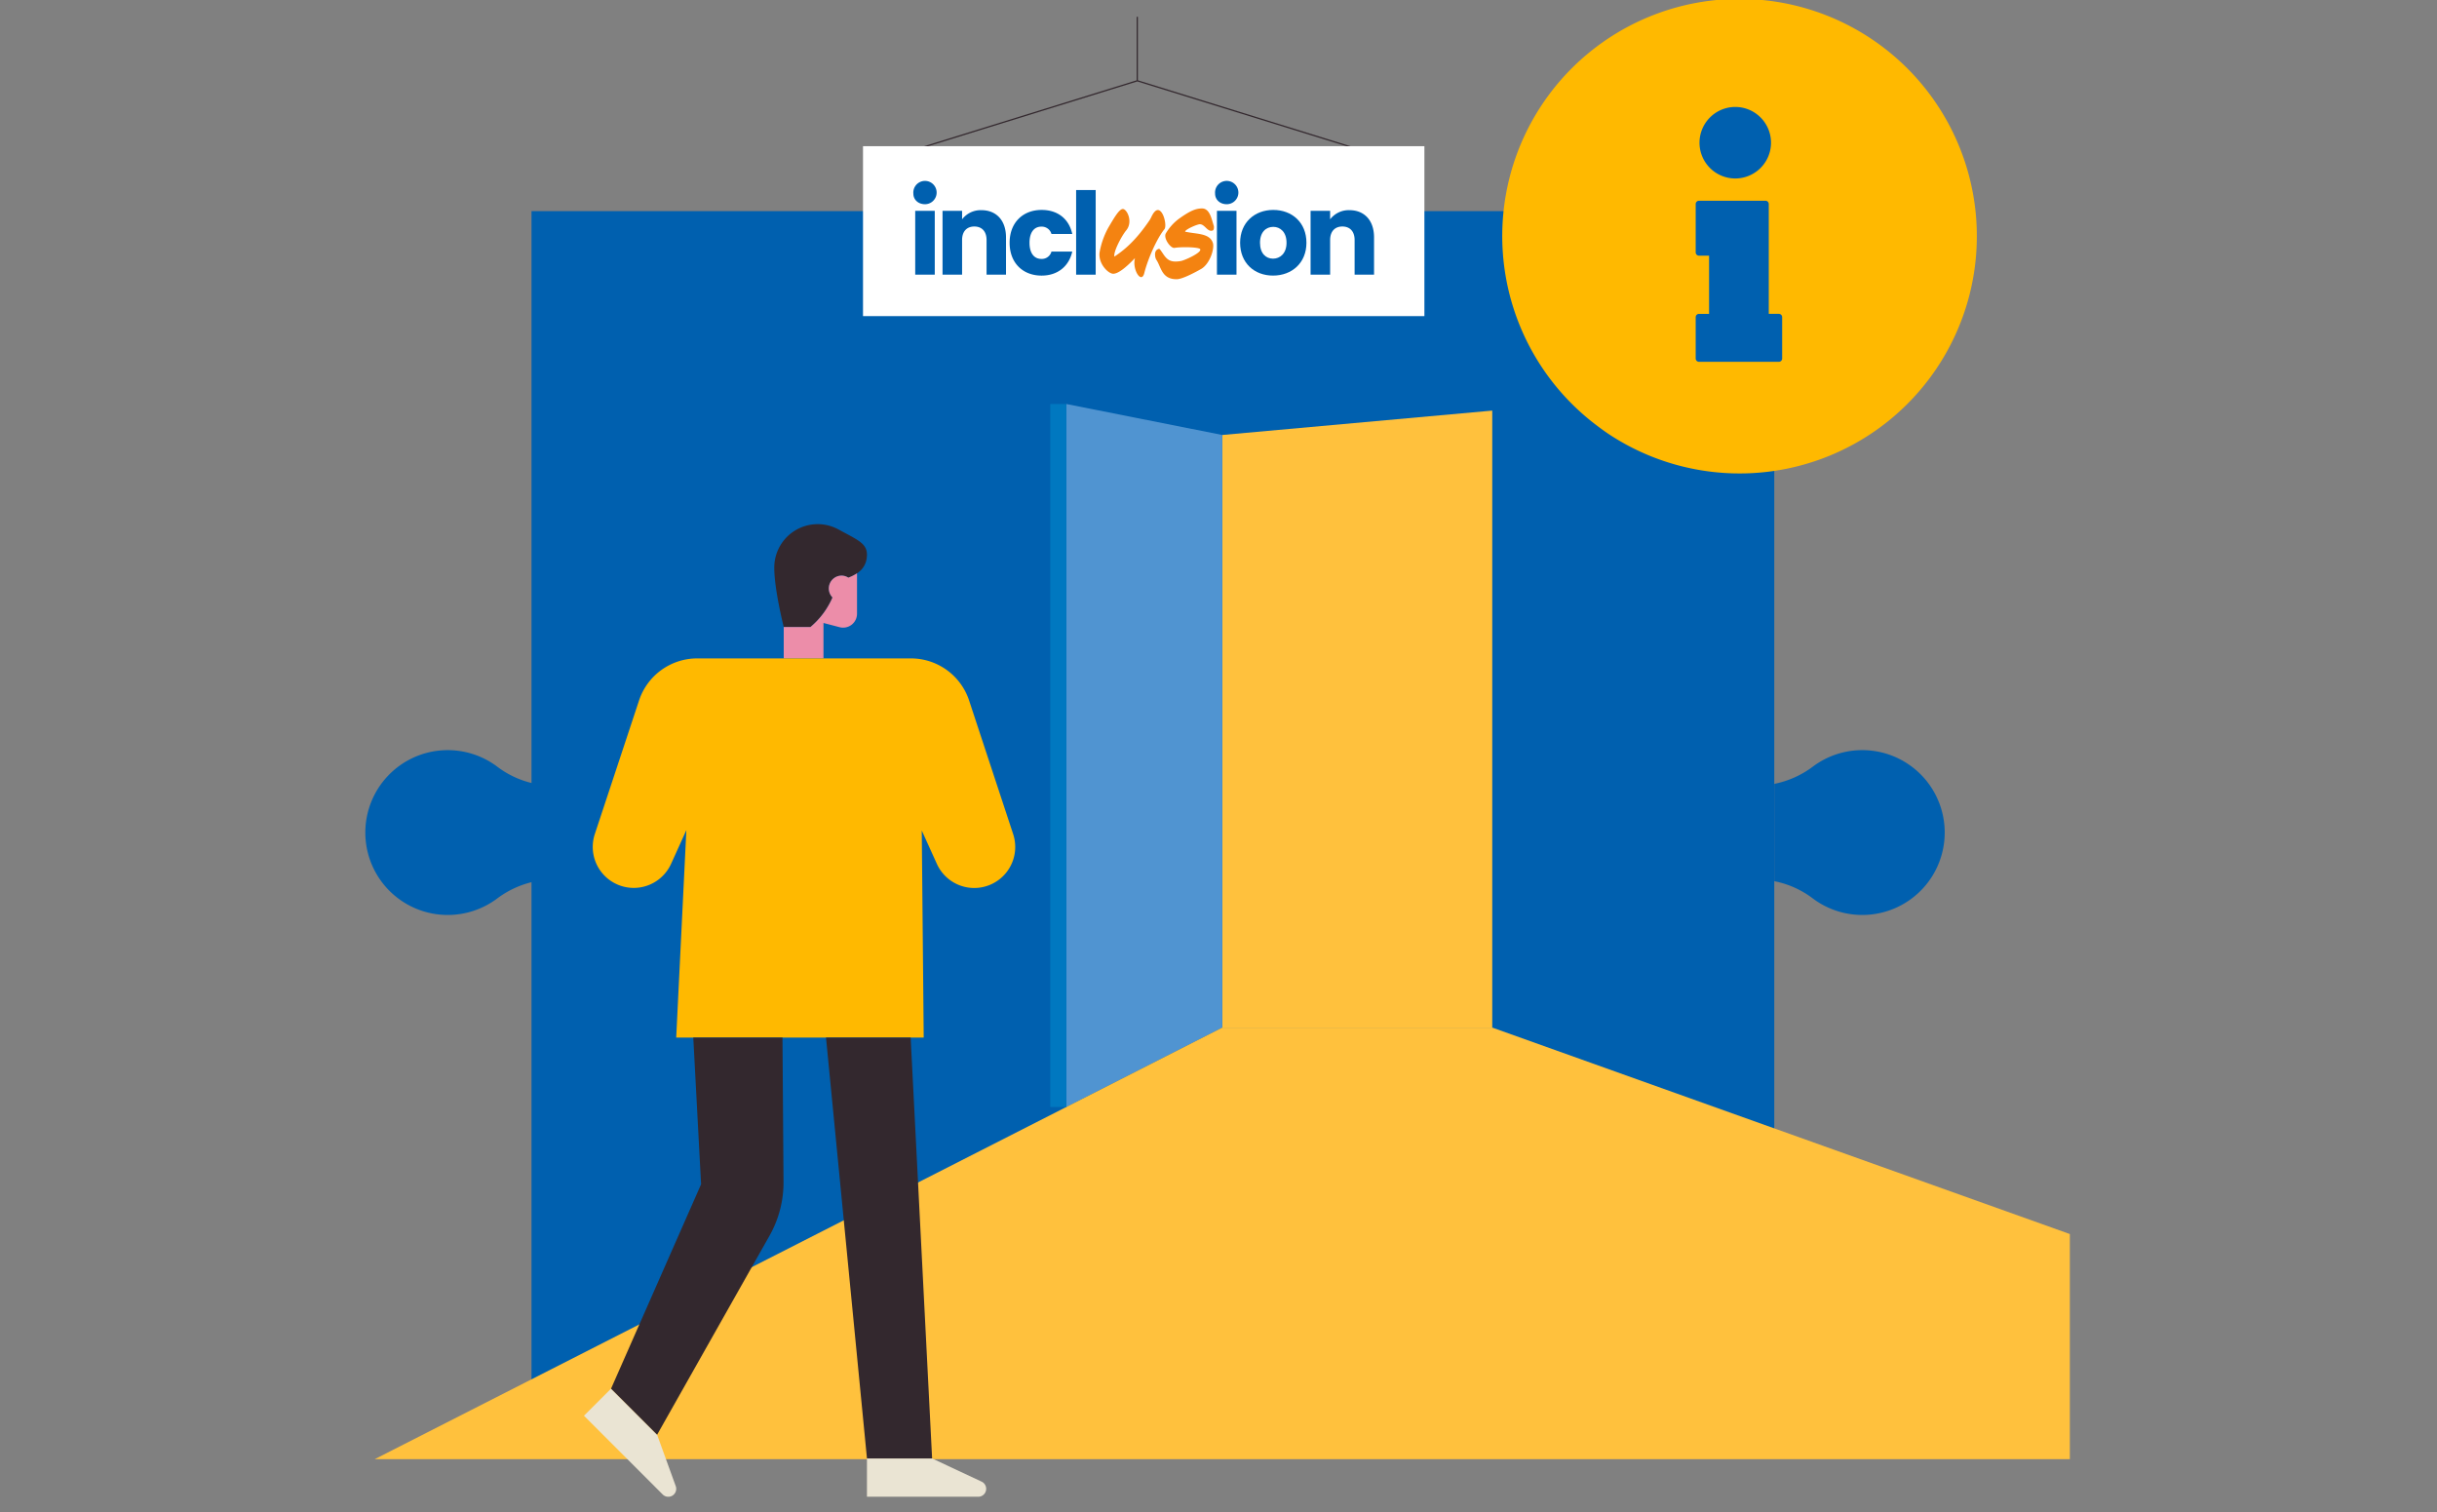
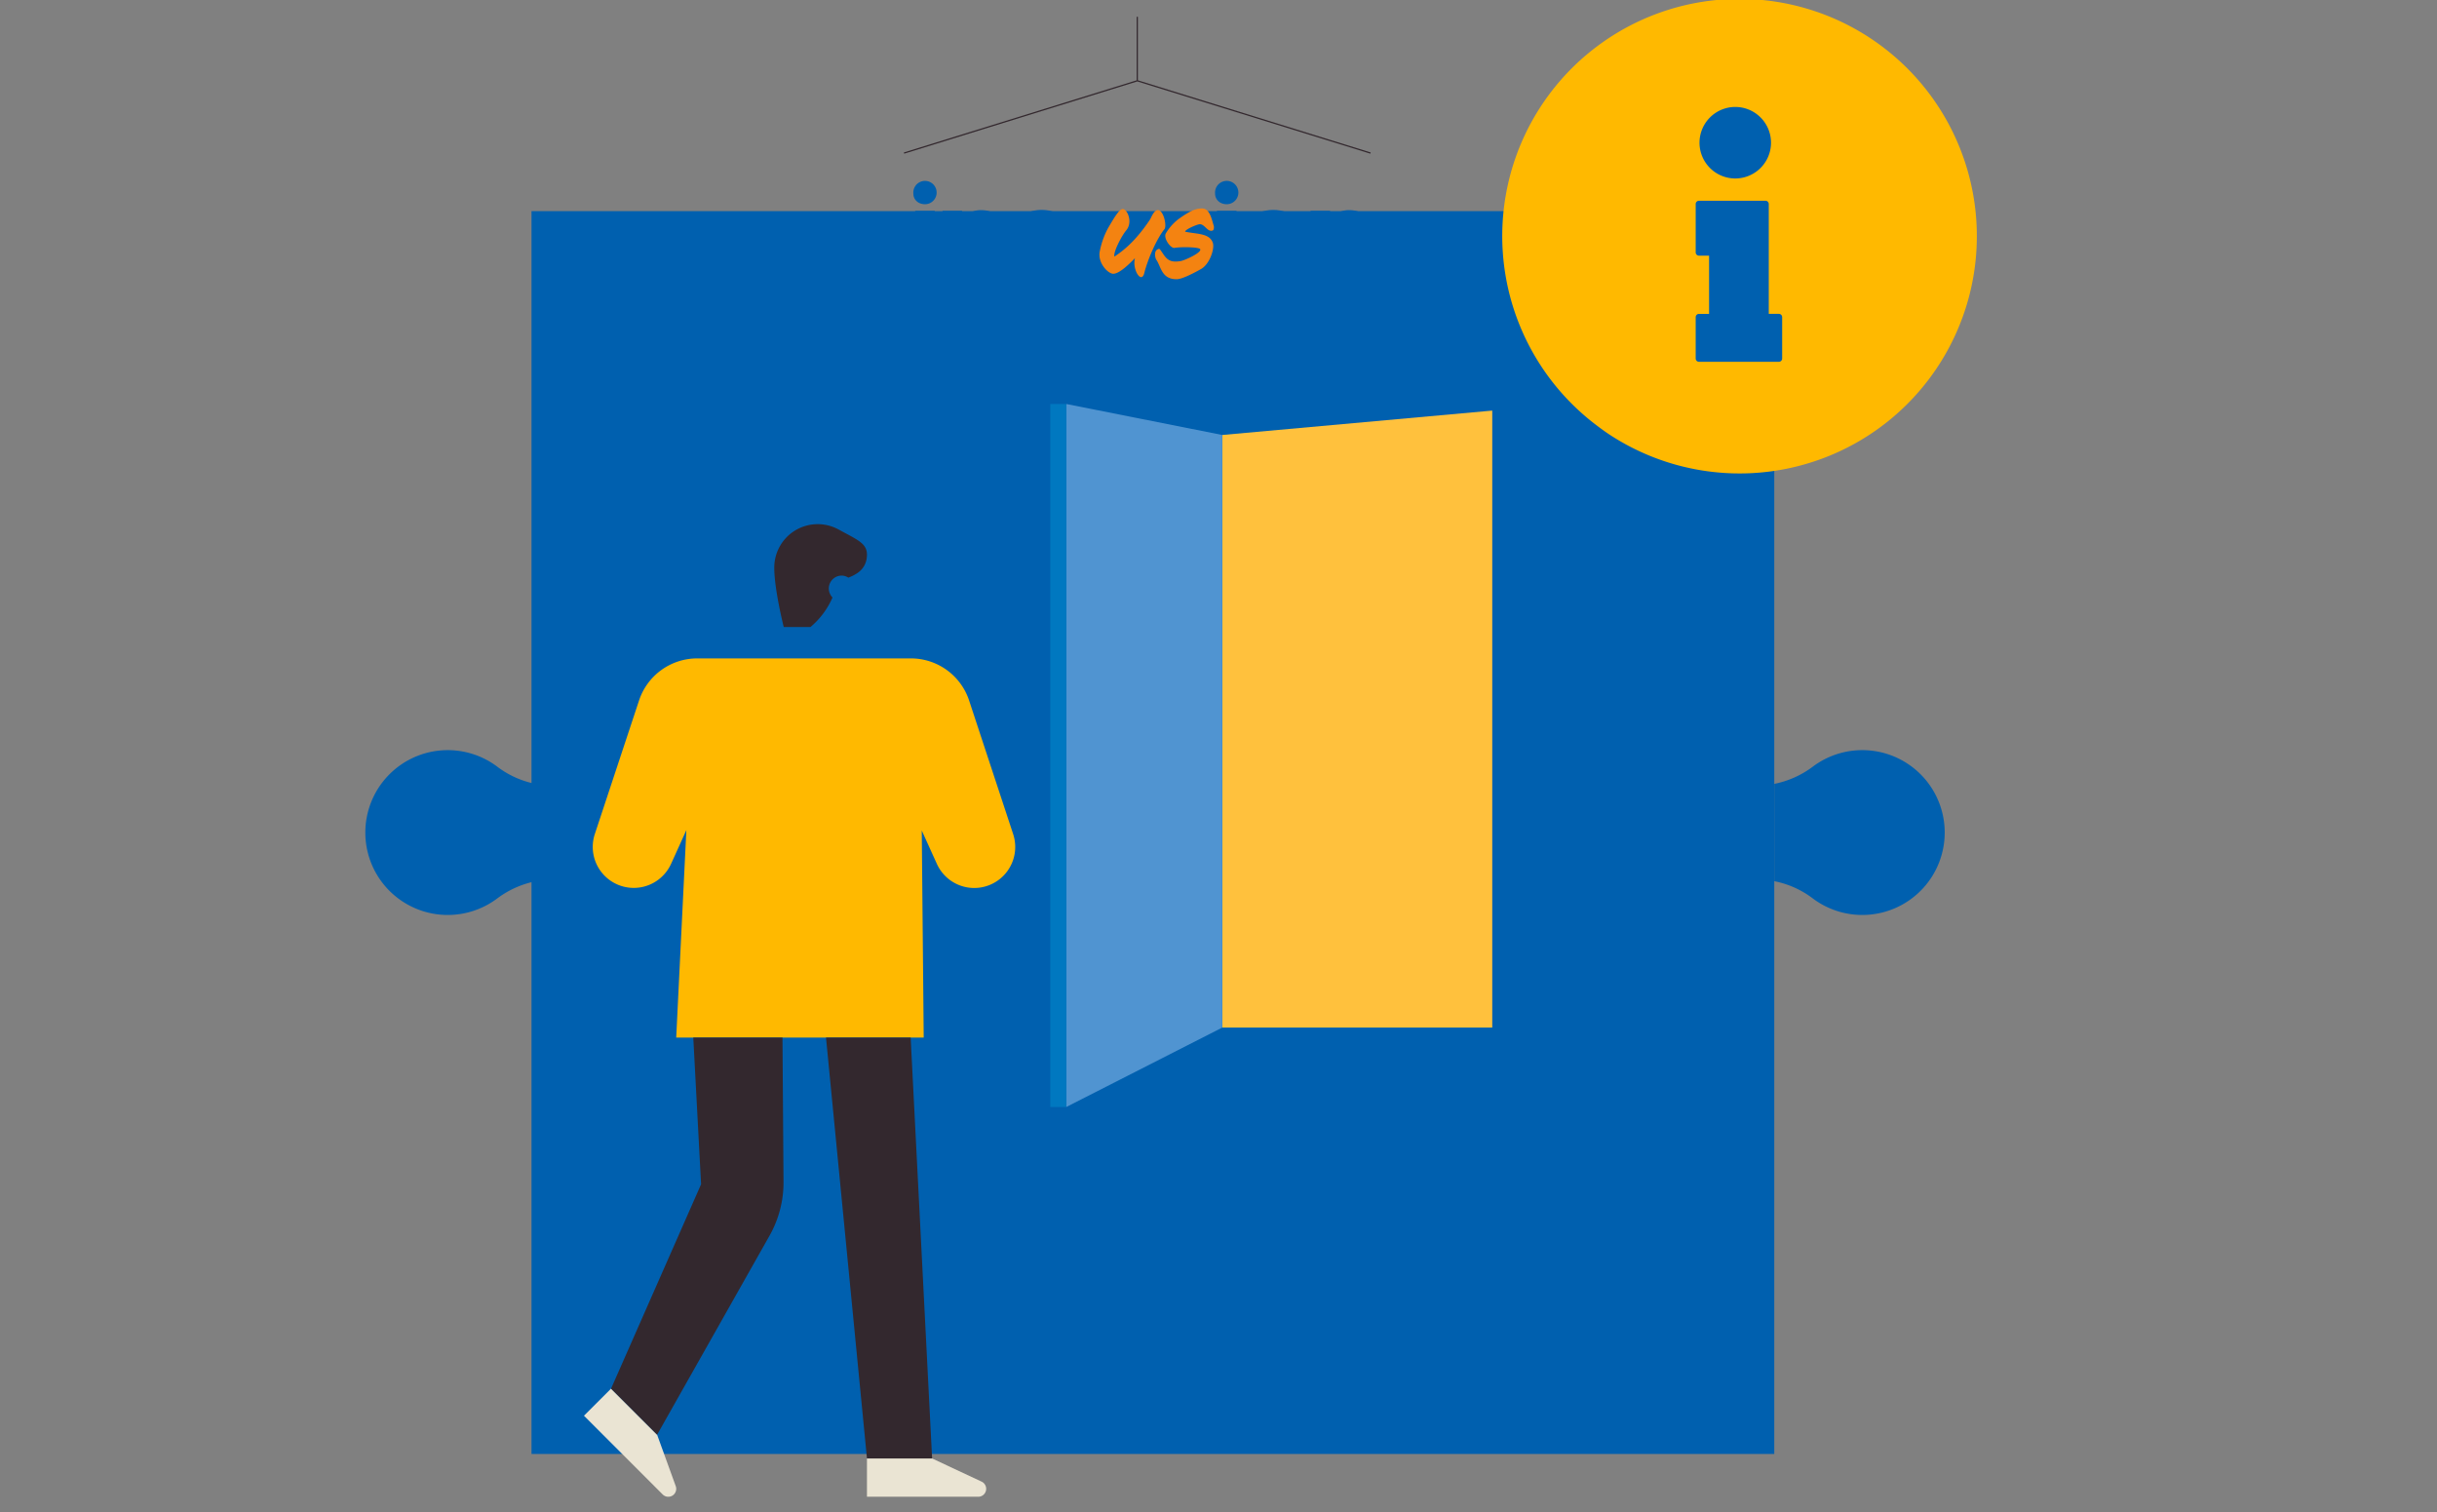
<svg xmlns="http://www.w3.org/2000/svg" width="967" height="600" viewBox="0 0 967 600">
  <rect x="0" y="0" width="967" height="600" fill="#808080" stroke="none" />
  <defs>
    <clipPath id="clip-hero-gen-info3-with_sign">
      <rect width="967" height="600" />
    </clipPath>
  </defs>
  <g id="hero-gen-info3-with_sign" data-name="hero-gen-info3-with sign" clip-path="url(#clip-hero-gen-info3-with_sign)">
    <g id="Group_1606" data-name="Group 1606" transform="translate(70.328 -74.247)">
      <g id="Group_1594" data-name="Group 1594" transform="translate(74.672 158.02)">
        <g id="Group_1591" data-name="Group 1591" transform="translate(65.903)">
          <rect id="Rectangle_419" data-name="Rectangle 419" width="493.128" height="493.128" fill="#0060af" />
        </g>
        <g id="Group_1592" data-name="Group 1592" transform="translate(559.03 213.874)">
          <path id="Path_1560" data-name="Path 1560" d="M188.377,147.822a37.7,37.7,0,0,0,15.177-6.75,32.7,32.7,0,1,1-.1,52.046,36.869,36.869,0,0,0-15.074-6.682Z" transform="translate(-188.377 -134.444)" fill="#0060af" />
        </g>
        <g id="Group_1593" data-name="Group 1593" transform="translate(0 213.876)">
          <path id="Path_1561" data-name="Path 1561" d="M142.263,186.449a37.757,37.757,0,0,0-15.177,6.745,32.7,32.7,0,1,1,.1-52.046,36.943,36.943,0,0,0,15.074,6.686Z" transform="translate(-74.672 -134.444)" fill="#0060af" />
        </g>
      </g>
      <g id="Group_1597" data-name="Group 1597" transform="translate(441.178 239.654)">
        <g id="Group_1595" data-name="Group 1595">
          <path id="Path_1562" data-name="Path 1562" d="M149.218,107.547Z" transform="translate(-149.218 -107.547)" fill="#273550" />
        </g>
        <g id="Group_1596" data-name="Group 1596">
          <path id="Path_1563" data-name="Path 1563" d="M149.218,107.547h0Z" transform="translate(-149.218 -107.547)" fill="#273550" />
        </g>
      </g>
      <g id="Group_1599" data-name="Group 1599" transform="translate(525.765 73.816)">
        <path id="Path_1564" data-name="Path 1564" d="M260.584,73.816a94.08,94.08,0,0,0-57.2,168.838c1.908,1.46,3.84,2.881,5.856,4.2A94.141,94.141,0,1,0,260.584,73.816Z" transform="translate(-166.423 -73.816)" fill="#ffb900" />
        <g id="Group_1598" data-name="Group 1598" transform="translate(76.756 42.867)">
          <path id="Path_1565" data-name="Path 1565" d="M196.527,82.535a14.187,14.187,0,1,1-14.184,14.184A14.2,14.2,0,0,1,196.527,82.535Z" transform="translate(-180.829 -82.535)" fill="#0060af" />
          <path id="Path_1566" data-name="Path 1566" d="M182.035,136.277a1.3,1.3,0,0,1,1.3-1.293h4.012v-23.1h-4.012a1.3,1.3,0,0,1-1.3-1.3V91.4a1.3,1.3,0,0,1,1.3-1.3H209.74a1.3,1.3,0,0,1,1.293,1.3v43.58h4.012a1.3,1.3,0,0,1,1.3,1.293V152.7a1.3,1.3,0,0,1-1.3,1.3H183.333a1.3,1.3,0,0,1-1.3-1.3Z" transform="translate(-182.035 -52.883)" fill="#0060af" />
        </g>
      </g>
      <g id="Group_1600" data-name="Group 1600" transform="translate(78.336 234.544)">
        <path id="Path_1567" data-name="Path 1567" d="M250.961,107.04V351.845H143.825V116.716Z" transform="translate(192.5 -104.423)" fill="#ffc13d" />
        <path id="Path_1568" data-name="Path 1568" d="M131.238,106.508V385.439l61.882-31.51V118.8Z" transform="translate(143.205 -106.508)" fill="#5094d1" />
-         <path id="Path_1569" data-name="Path 1569" d="M411.743,156.832,75.418,328.089h672.65V238.753l-229.189-81.92Z" transform="translate(-75.418 90.589)" fill="#ffc13d" />
        <rect id="Rectangle_420" data-name="Rectangle 420" width="6.354" height="278.931" transform="translate(268.089)" fill="#0078c0" />
      </g>
      <g id="Group_1601" data-name="Group 1601" transform="translate(161.388 282.217)">
        <path id="Path_1570" data-name="Path 1570" d="M141.006,191.606l19.641,9.194a3.15,3.15,0,0,1-1.332,6H115.15v-15.2Z" transform="translate(-2.857 179.108)" fill="#eae4d3" />
        <path id="Path_1571" data-name="Path 1571" d="M121.337,204.252l7.39,20.394a3.148,3.148,0,0,1-5.187,3.3l-31.23-31.23,10.747-10.742Z" transform="translate(-92.31 157.043)" fill="#eae4d3" />
        <path id="Path_1572" data-name="Path 1572" d="M134.439,119l-1.146-.624,0,.015a17.227,17.227,0,0,0-25.62,15.167c0,8.609,3.756,23.466,3.756,23.466h10.59l.379-.315a31.6,31.6,0,0,0,8.378-11.406,5.111,5.111,0,0,1,3.668-8.687,4.976,4.976,0,0,1,2.606.816,16.491,16.491,0,0,0,3.461-1.731,8.33,8.33,0,0,0,3.889-6.465C144.921,124.188,141.4,122.782,134.439,119Z" transform="translate(-32.156 -116.204)" fill="#33282e" />
-         <path id="Path_1573" data-name="Path 1573" d="M134.053,121.9a4.976,4.976,0,0,0-2.606-.816,5.111,5.111,0,0,0-3.668,8.687,31.6,31.6,0,0,1-8.378,11.406l-.379.315h-10.59v12.463h15.772V139.884l6.544,1.716a5.522,5.522,0,0,0,6.765-5.384V120.169A16.491,16.491,0,0,1,134.053,121.9Z" transform="translate(-29.164 -100.675)" fill="#ec8da9" />
        <path id="Path_1574" data-name="Path 1574" d="M259.844,196.745,242.37,143.75a24.329,24.329,0,0,0-23.108-16.711H134.5A24.322,24.322,0,0,0,111.4,143.721L93.843,196.745A16.268,16.268,0,0,0,124.1,208.574l6.072-13.4-4.027,82.3h98.207l-.772-82.14,6,13.24a16.268,16.268,0,0,0,30.261-11.829Z" transform="translate(-89.541 -73.769)" fill="#ffb900" />
        <path id="Path_1575" data-name="Path 1575" d="M153.951,324.648H128.1L111.844,157.637h33.591Z" transform="translate(-15.804 46.067)" fill="#33282e" />
        <path id="Path_1576" data-name="Path 1576" d="M127.127,157.637h35.394l.413,57.189a42.931,42.931,0,0,1-5.551,21.431l-44.607,78.969L94.5,296.946l35.723-81.1Z" transform="translate(-83.749 46.068)" fill="#33282e" />
      </g>
      <path id="Path_1577" data-name="Path 1577" d="M303.24,109.547,210.756,80.888l-92.485,28.659-.144-.471L210.756,80.37l.072.024,92.557,28.683Z" transform="translate(170.191 25.667)" fill="#33282e" />
      <g id="Group_1605" data-name="Group 1605" transform="translate(272.114 132.25)">
        <g id="Group_1602" data-name="Group 1602">
-           <rect id="Rectangle_421" data-name="Rectangle 421" width="222.761" height="67.424" fill="#fff" />
-         </g>
+           </g>
        <g id="Group_1604" data-name="Group 1604" transform="translate(19.98 14.63)">
          <g id="Group_1603" data-name="Group 1603">
            <path id="Path_1578" data-name="Path 1578" d="M118.9,92.9a4.626,4.626,0,1,1,4.626,4.174C120.753,97.074,118.9,95.211,118.9,92.9Zm.728,6.8h7.758v25.32h-7.758Z" transform="translate(-118.895 -88.677)" fill="#0060af" />
            <path id="Path_1579" data-name="Path 1579" d="M138.718,102.7c0-3.447-1.9-5.354-4.853-5.354s-4.858,1.908-4.858,5.354v13.751H121.25V91.135h7.758v3.358a9.285,9.285,0,0,1,7.67-3.628c5.856,0,9.754,3.992,9.754,10.8v14.794h-7.714Z" transform="translate(-109.672 -80.108)" fill="#0060af" />
            <path id="Path_1580" data-name="Path 1580" d="M139.367,90.846c6.352,0,10.846,3.5,12.159,9.528h-8.255a4,4,0,0,0-4.041-2.9c-2.768,0-4.671,2.178-4.671,6.4s1.9,6.4,4.671,6.4a3.942,3.942,0,0,0,4.041-2.906h8.255c-1.313,5.856-5.806,9.533-12.159,9.533-7.444,0-12.7-5-12.7-13.024C126.663,95.885,131.924,90.846,139.367,90.846Z" transform="translate(-88.472 -80.182)" fill="#0060af" />
-             <path id="Path_1581" data-name="Path 1581" d="M132.031,89.24h7.763v33.58h-7.763Z" transform="translate(-67.448 -86.472)" fill="#0060af" />
            <path id="Path_1582" data-name="Path 1582" d="M151.7,116.238c-1.136,4.4-4.808-1.406-3.722-5.811l.044-.182c-3.491,3.678-6.667,6.219-8.619,6.219-2,0-5.944-3.948-5.448-8.348a31.539,31.539,0,0,1,3.451-9.892c2.178-3.678,4.174-7.217,5.669-7.444,1.637-.27,4.356,5,1.455,8.486-1.814,2.178-5.172,8.574-4.676,10.393,3.4-2.271,8.166-5.856,13.978-14.479.452-.678.723-1.406,1.087-2.04,3.4-6.126,6.17,3.992,4.764,5.674C156.827,102.3,153.149,110.426,151.7,116.238Z" transform="translate(-60.08 -80.48)" fill="#f48311" />
            <path id="Path_1583" data-name="Path 1583" d="M161.258,99.482c-2.09.728-3.043-2.493-5.084-2.493-1.042,0-5.851,2.085-5.851,2.95,4.4,1,9.754.5,11.023,4.489.728,2.271-1.224,8.4-4.72,10.344-1.677.954-7.257,4.041-9.661,4.041-5.993,0-6.126-4.9-8.078-7.758-.452-.683-1.042-3.4.59-4.13a1.64,1.64,0,0,1,.5-.182c.275,0,.59.452,1.77,2.222,1.588,2.316,3.043,3.269,6.854,2.63,1.45-.226,8.437-3.353,7.714-4.715-.457-.821-7.306-1-10.212-.5-1.495.226-4.444-3.766-3.446-5.718a19.666,19.666,0,0,1,5.172-5.806c4.263-3.038,6.578-4.13,9.209-4.13,3.132,0,3.815,4.312,4.676,6.942C161.8,97.988,161.848,99.3,161.258,99.482Z" transform="translate(-42.5 -80.652)" fill="#f48311" />
            <path id="Path_1584" data-name="Path 1584" d="M143.248,92.9a4.629,4.629,0,1,1,4.626,4.174C145.107,97.074,143.248,95.211,143.248,92.9Zm.728,6.8h7.758v25.32h-7.758Z" transform="translate(-23.516 -88.677)" fill="#0060af" />
            <path id="Path_1585" data-name="Path 1585" d="M158.33,116.894c-7.439,0-13.063-5-13.063-13.024s5.762-13.024,13.157-13.024c7.439,0,13.157,4.99,13.157,13.024S165.774,116.894,158.33,116.894Zm0-6.716c2.768,0,5.354-2.045,5.354-6.308,0-4.312-2.537-6.308-5.261-6.308-2.812,0-5.266,2-5.266,6.308C153.158,108.132,155.518,110.178,158.33,110.178Z" transform="translate(-15.609 -80.182)" fill="#0060af" />
            <path id="Path_1586" data-name="Path 1586" d="M168.422,102.7c0-3.447-1.9-5.354-4.853-5.354s-4.858,1.908-4.858,5.354v13.751h-7.758V91.135h7.758v3.358a9.285,9.285,0,0,1,7.67-3.628c5.856,0,9.754,3.992,9.754,10.8v14.794h-7.714Z" transform="translate(6.664 -80.108)" fill="#0060af" />
          </g>
        </g>
      </g>
      <rect id="Rectangle_422" data-name="Rectangle 422" width="0.49" height="25.375" transform="translate(380.701 80.921)" fill="#33282e" />
    </g>
  </g>
</svg>